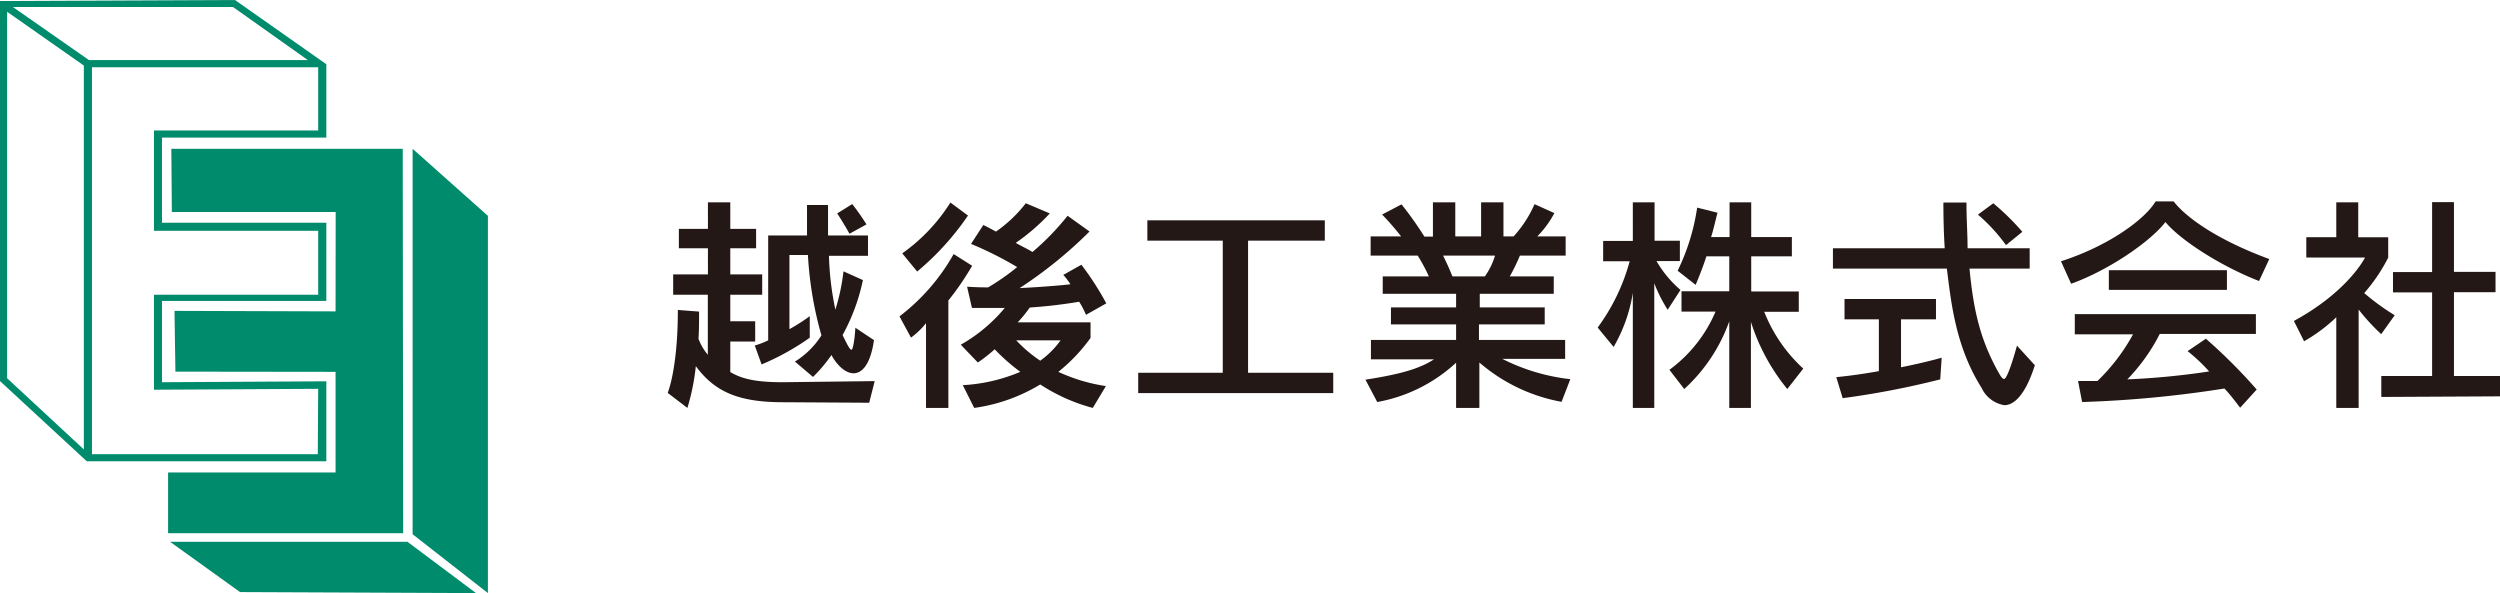
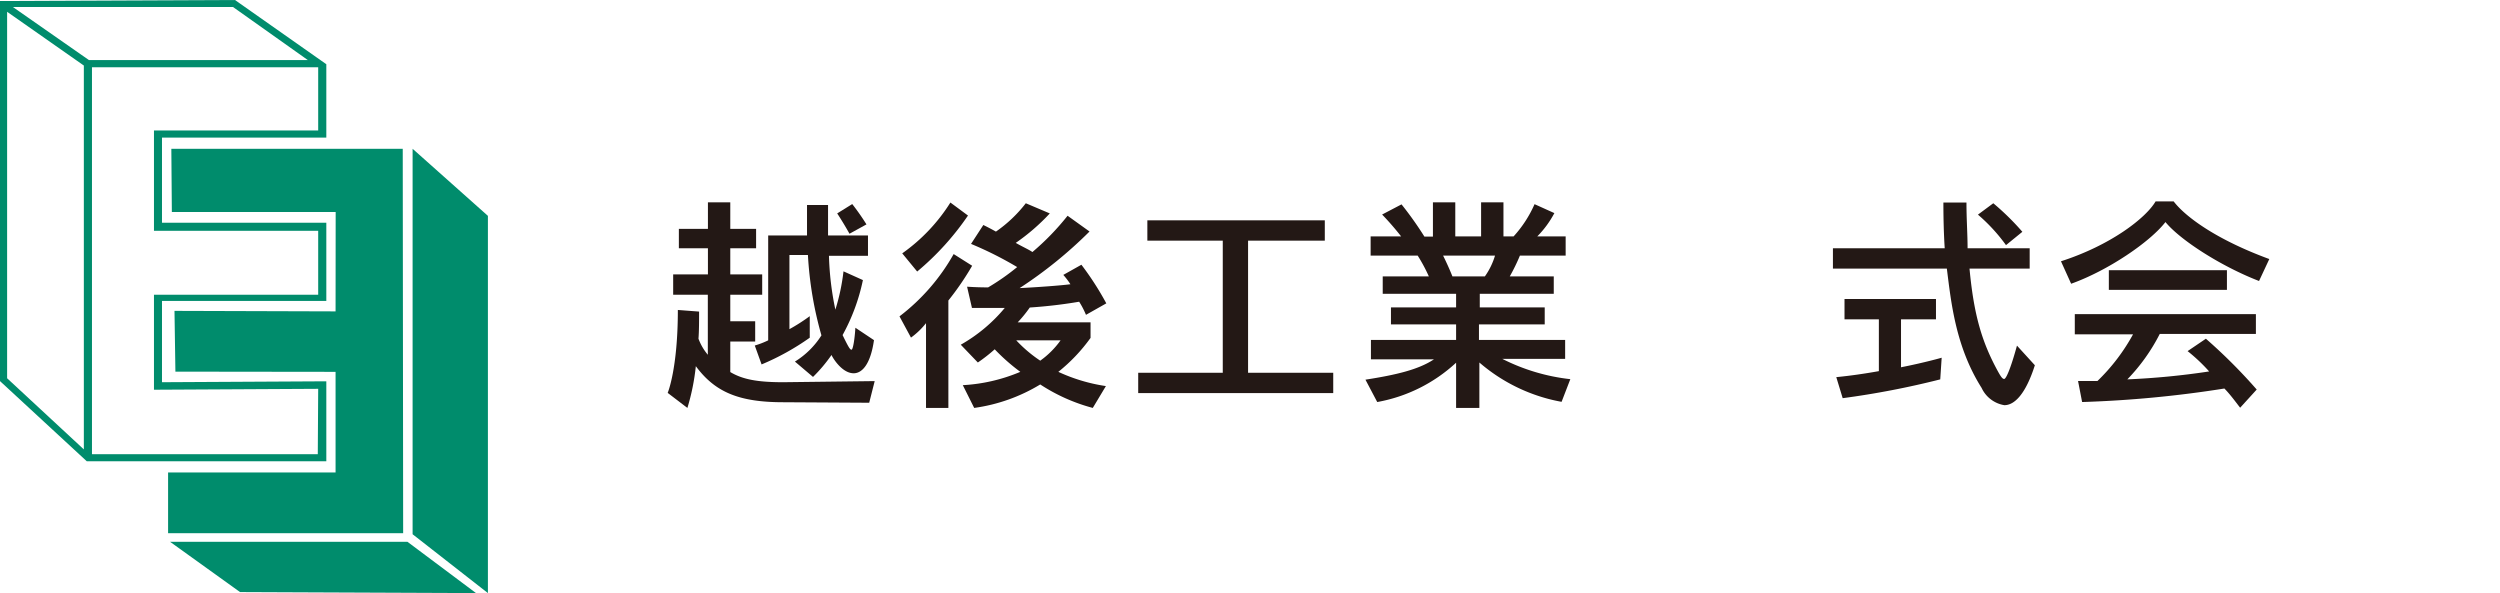
<svg xmlns="http://www.w3.org/2000/svg" viewBox="0 0 246 58.36">
  <defs>
    <style>.cls-1{fill:#008c6c;}.cls-2{fill:#231815;}</style>
  </defs>
  <g id="レイヤー_2" data-name="レイヤー 2">
    <g id="レイヤー_1-2" data-name="レイヤー 1">
      <polygon class="cls-1" points="39.63 14.64 16.86 14.64 16.91 20.86 33.03 20.86 33.02 30.64 17.17 30.59 17.26 36.57 33.02 36.59 33.02 46.49 16.54 46.49 16.54 52.47 39.67 52.47 39.63 14.64" />
      <polygon class="cls-1" points="40.6 14.64 40.6 52.57 48.01 58.36 48.01 21.24 40.6 14.64" />
      <polygon class="cls-1" points="16.73 53.31 23.62 58.26 46.84 58.36 40.09 53.31 16.73 53.31" />
      <path class="cls-1" d="M32.11,37.52l-16.17.09v-8H32.11V21.92H15.94V13.54H32.11V6.32L23.12,0,0,.1V37.5l8.54,7.89H32.11ZM8.25,44.22l-7.55-7V1.16L8.25,6.45ZM1.27.69H22.93l7.36,5.22H8.75Zm30,44H9.05V6.62H31.31v6.22H15.15v9.87H31.31V29H15.15v9.35l16.16-.09Z" />
      <path class="cls-2" d="M77.07,39.58c-4.36,0-6.72-1-8.6-3.55a21.8,21.8,0,0,1-.83,4.11L65.7,38.66s1-2.34,1-8.16l2.09.16c0,.9,0,1.93-.06,2.67a5.37,5.37,0,0,0,.92,1.58V29H66.24V27h3.42V24.43H66.8V22.52h2.86V19.91h2.2v2.61H74.4v1.91H71.86V27H75V29H71.86v2.61h2.45v2H71.86v3c1.24.74,2.72,1,5.21,1l9-.11-.54,2.13Zm1.15-4A8.14,8.14,0,0,0,80.83,33a35.76,35.76,0,0,1-1.33-7.91H77.68v7.3a18.07,18.07,0,0,0,2-1.28v2.12a24.61,24.61,0,0,1-4.74,2.63L74.27,34a8.39,8.39,0,0,0,1.32-.51V23.17h3.82c0-1.66,0-3,0-3h2.07s0,1.33,0,3h3.93v2H81.57a29.25,29.25,0,0,0,.63,5.3A20.27,20.27,0,0,0,83,26.7l1.91.86a19.32,19.32,0,0,1-2,5.41c.61,1.26.74,1.44.88,1.44s.31-1,.38-2.16L86,33.47c-.34,2.38-1.17,3.26-2,3.26-1.1,0-2-1.4-2.18-1.8a14.73,14.73,0,0,1-1.82,2.16ZM83.59,23c-.63-1.13-1.21-2-1.21-2l1.48-.92a23.23,23.23,0,0,1,1.4,2Z" />
      <path class="cls-2" d="M91.12,40.14V31.8a7.43,7.43,0,0,1-1.48,1.42l-1.13-2.09A20.05,20.05,0,0,0,93.84,25l1.82,1.15a27.53,27.53,0,0,1-2.34,3.42V40.14ZM88.78,24.93a17.56,17.56,0,0,0,4.74-5l1.73,1.28a26.91,26.91,0,0,1-5,5.51Zm18.75,15.21a17.71,17.71,0,0,1-5.17-2.31,17,17,0,0,1-6.5,2.31L94.74,37.9a16.86,16.86,0,0,0,5.66-1.31,19,19,0,0,1-2.52-2.22,16.1,16.1,0,0,1-1.66,1.3l-1.68-1.75a15.66,15.66,0,0,0,4.33-3.62c-1,0-2.11,0-3.23,0l-.48-2.09c.7.05,1.44.07,2.07.07a22.76,22.76,0,0,0,2.86-2A35.41,35.41,0,0,0,95.55,24l1.21-1.86c.45.22.83.42,1.24.65A13.25,13.25,0,0,0,100.94,20l2.36,1a20.14,20.14,0,0,1-3.35,2.9c.7.4,1.24.63,1.64.9a25,25,0,0,0,3.46-3.57l2.16,1.55a42.75,42.75,0,0,1-6.88,5.57c1.78-.09,4-.25,5-.38a7.65,7.65,0,0,0-.7-.92l1.78-1a29,29,0,0,1,2.45,3.8l-2,1.13a8.3,8.3,0,0,0-.67-1.29,47.87,47.87,0,0,1-4.86.57,12.46,12.46,0,0,1-1.19,1.46h7.17v1.53a16.81,16.81,0,0,1-3.17,3.34,17,17,0,0,0,4.68,1.4ZM100,33.49a13.21,13.21,0,0,0,2.36,2,8.54,8.54,0,0,0,2-2Z" />
      <path class="cls-2" d="M112,38.68v-2h8.32v-13H112.9v-2h17.46v2h-7.55v13h8.38v2Z" />
      <path class="cls-2" d="M153.66,39.54a17,17,0,0,1-8.09-3.87v4.47h-2.29V35.69a15.43,15.43,0,0,1-7.76,3.87l-1.16-2.2c3.08-.48,5.23-1,6.74-2h-6.2V33.45h8.38V31.92h-6.41V30.25h6.41V28.91h-7.22V27.2h4.54a16.31,16.31,0,0,0-1.1-2.05h-4.63V23.26h3A27.2,27.2,0,0,0,136,21.11l1.91-1a34,34,0,0,1,2.25,3.17H141V19.91h2.2v3.35h2.54V19.91h2.2v3.35h1A11.64,11.64,0,0,0,151,20.09l1.95.88a9.7,9.7,0,0,1-1.68,2.29h2.79v1.89h-4.5a18.72,18.72,0,0,1-1,2.05h4.33v1.71h-7.28v1.34H152v1.67h-6.47v1.53h8.48v1.86h-6.19a19.54,19.54,0,0,0,6.7,2ZM142,25.15c.27.54.62,1.3.92,2.05h3.19a7,7,0,0,0,1-2.05Z" />
-       <path class="cls-2" d="M160.67,40.14V28.82a15.38,15.38,0,0,1-1.89,5.32l-1.57-1.91a19.58,19.58,0,0,0,3.15-6.52h-2.61v-2h2.92V19.91h2.14v3.78h2.49v2H163a11,11,0,0,0,2.36,2.84l-1.26,1.95a14.27,14.27,0,0,1-1.32-2.61V40.14Zm15.2-1.86a19.93,19.93,0,0,1-3.58-6.61v8.47h-2.13V31.62a16.53,16.53,0,0,1-4.43,6.66l-1.46-1.89a13.79,13.79,0,0,0,4.54-5.73h-3.35v-2h4.7V25.22h-2.25c-.4,1.28-1.06,2.81-1.06,2.81l-1.77-1.39A21.1,21.1,0,0,0,167,20.43l2,.5c-.21.81-.41,1.73-.63,2.4h1.82V19.91h2.13v3.42h4v1.89h-4v3.46H177v2H173.6a15.08,15.08,0,0,0,3.84,5.59Z" />
      <path class="cls-2" d="M200.23,35.94c-.9,2.83-2,3.93-3,3.93a3,3,0,0,1-2.24-1.7c-2.56-4.05-3-8.41-3.42-11.74H180.36v-2h11c-.09-1.42-.13-2.9-.13-4.5h2.27c0,1.65.11,3.13.11,4.5h6.11v2H193.8c.43,4.61,1.23,7.26,2.81,10.14.25.45.42.72.6.72s.61-.92,1.26-3.28Zm-9.31,1.39a83.55,83.55,0,0,1-9.6,1.85l-.63-2.07c1.42-.14,2.79-.34,4.19-.59v-5.1H181.5v-2h9v2h-3.44v4.72c2.38-.47,4-.94,4-.94Zm6.47-13.21a17.16,17.16,0,0,0-2.76-3L196.14,20A24.84,24.84,0,0,1,199,22.81Z" />
      <path class="cls-2" d="M222.29,27.65c-3.68-1.42-7.73-4-9.21-5.8-1.51,1.95-5.62,4.76-9.28,6.07l-1-2.21c4.88-1.57,8.34-4.24,9.31-5.89h1.78c1.14,1.49,4.15,3.74,9.41,5.67Zm-1.86,12.47c-.54-.7-1-1.33-1.55-1.89a111.33,111.33,0,0,1-14,1.33l-.4-2.07c.69,0,1.28,0,1.91,0a19.09,19.09,0,0,0,3.5-4.59h-5.73V30.91h17.82v1.95h-9.46a18.41,18.41,0,0,1-3.19,4.47,73.84,73.84,0,0,0,8.05-.78,17,17,0,0,0-2.12-2l1.8-1.22a52.66,52.66,0,0,1,5,5Zm-12.92-11.6V26.59h11.62v1.93Z" />
-       <path class="cls-2" d="M229.89,40.14V31.22a16.1,16.1,0,0,1-3.17,2.36l-1-2c5.37-2.92,7-6.24,7-6.24h-5.78v-2h2.95V19.91h2.16v3.44H235v2a17,17,0,0,1-2.36,3.49,23.22,23.22,0,0,0,3,2.18l-1.33,1.86a20.21,20.21,0,0,1-2.22-2.42v9.68Zm4.43-1.08V37h5V28.77h-3.85v-2h3.85V19.89h2.15v6.86h4.09v2h-4.09V37H246v2Z" />
    </g>
  </g>
</svg>